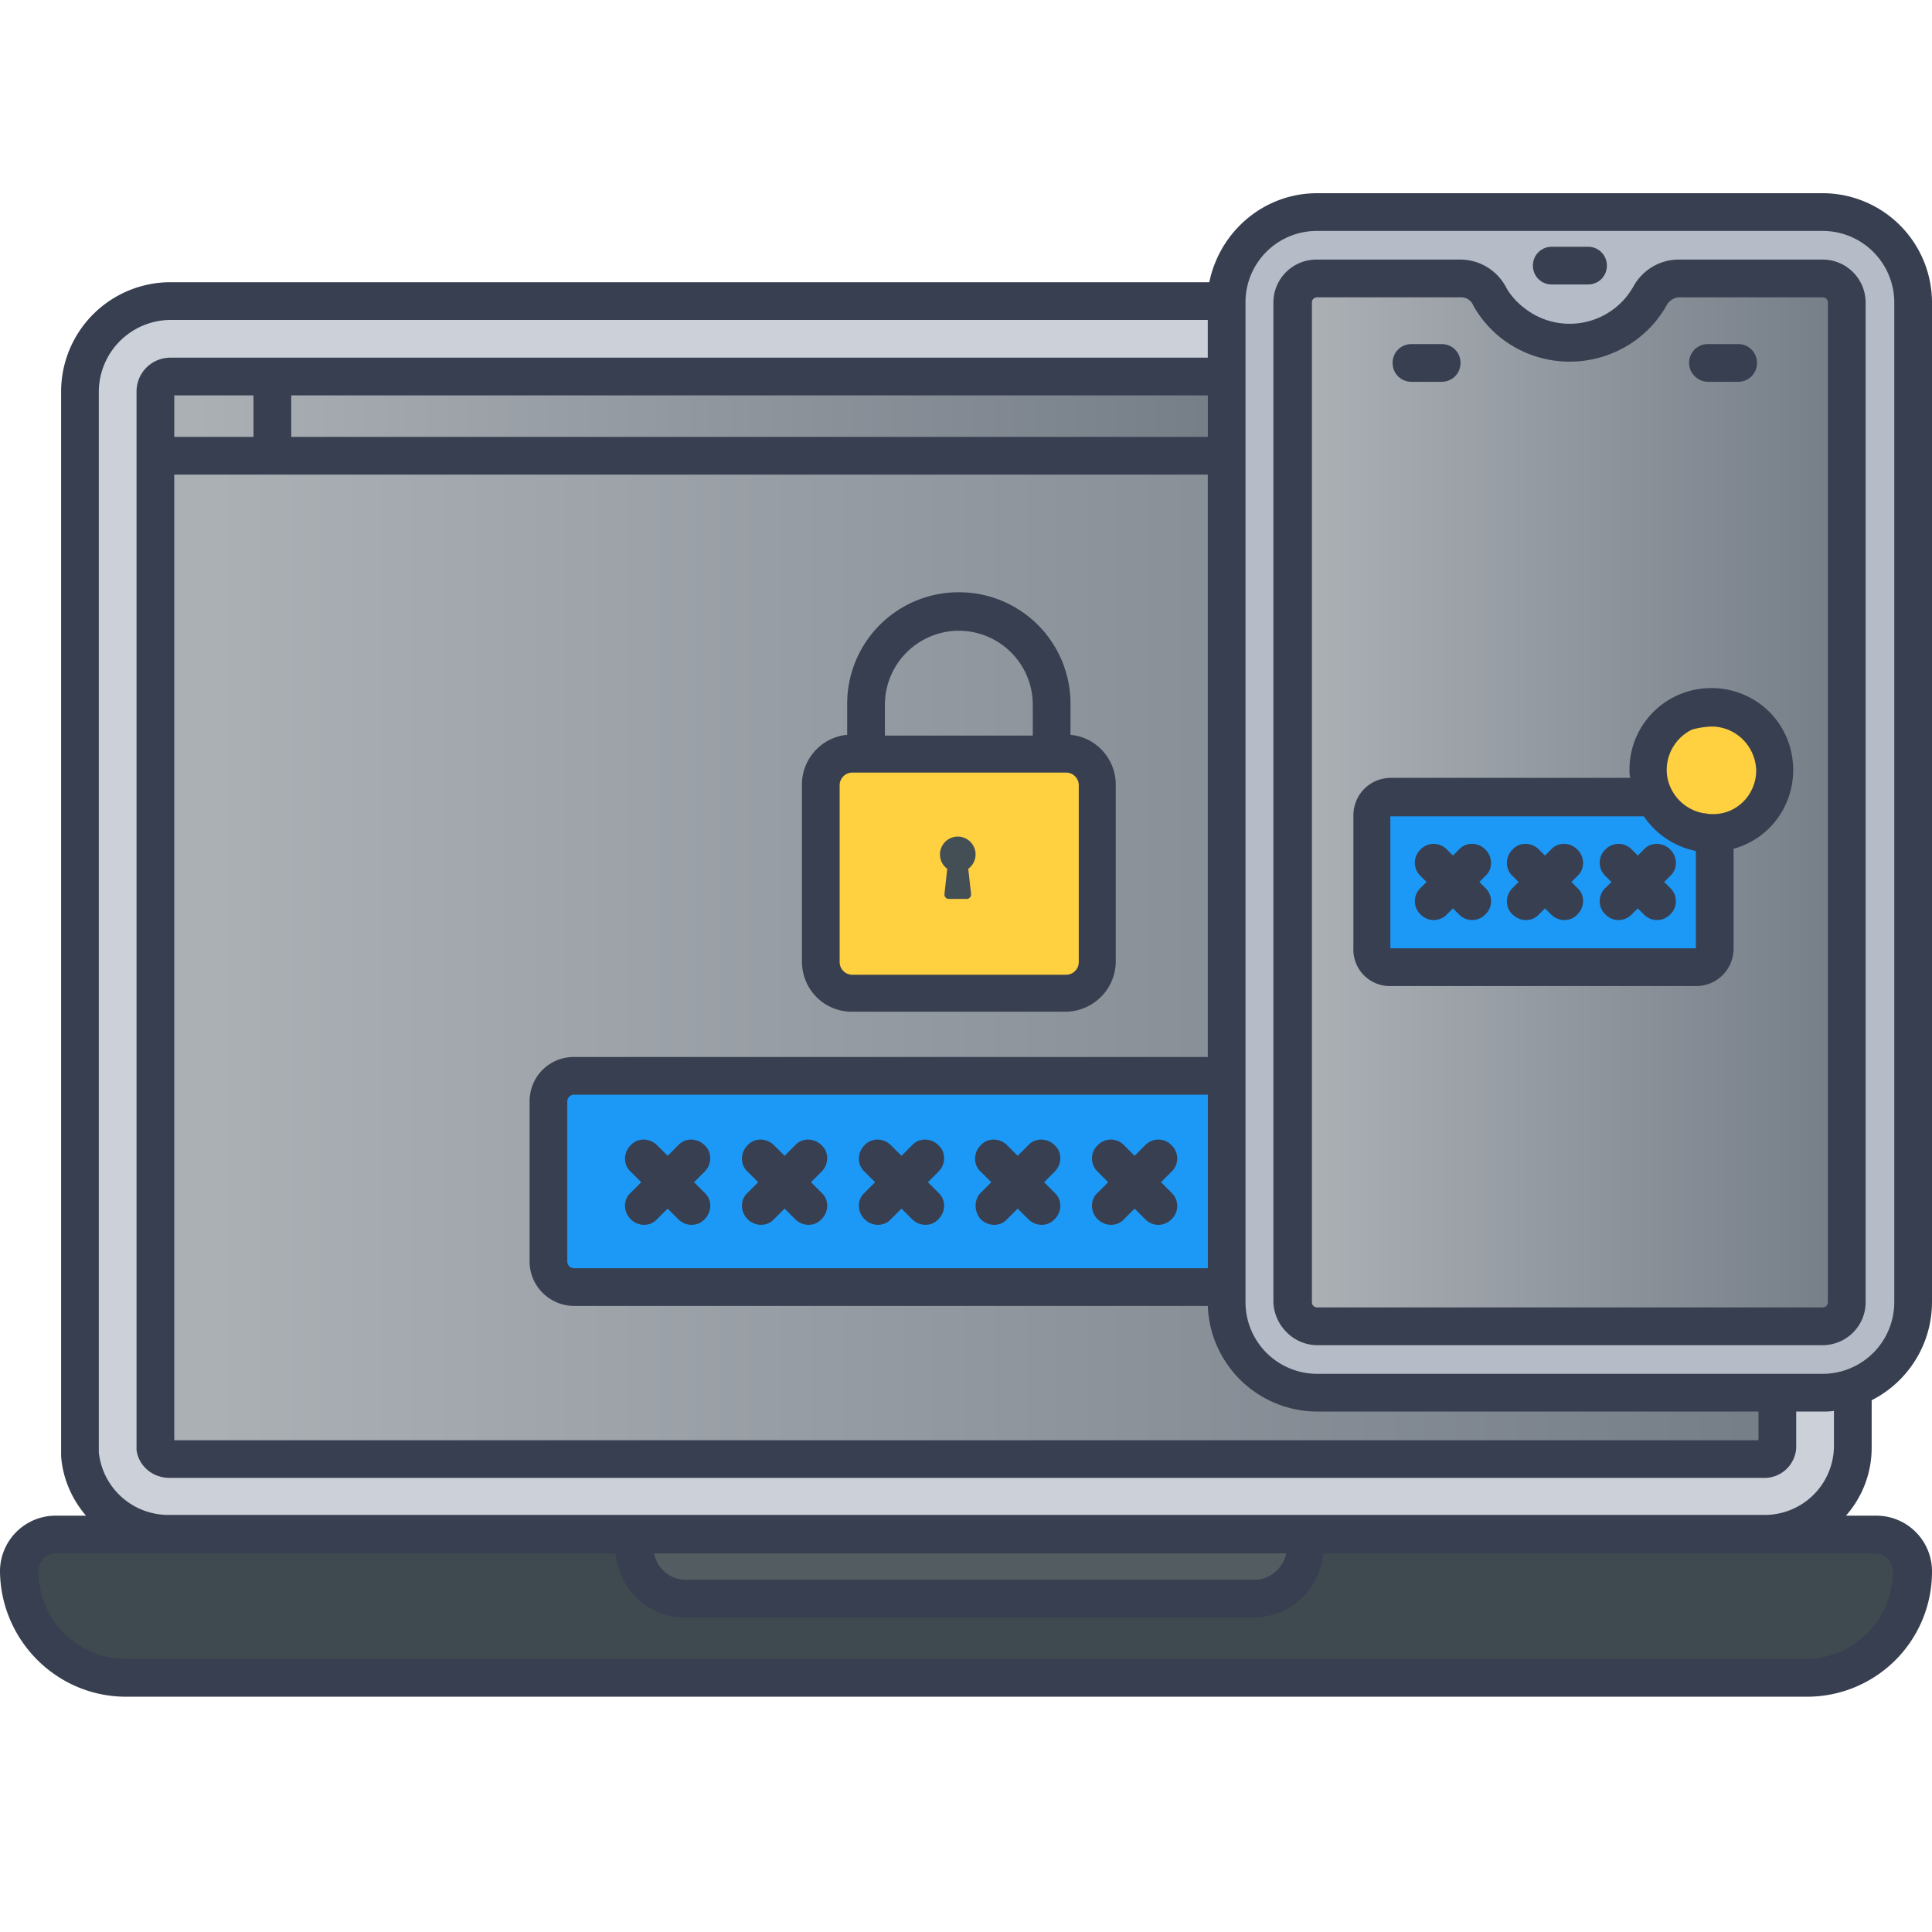
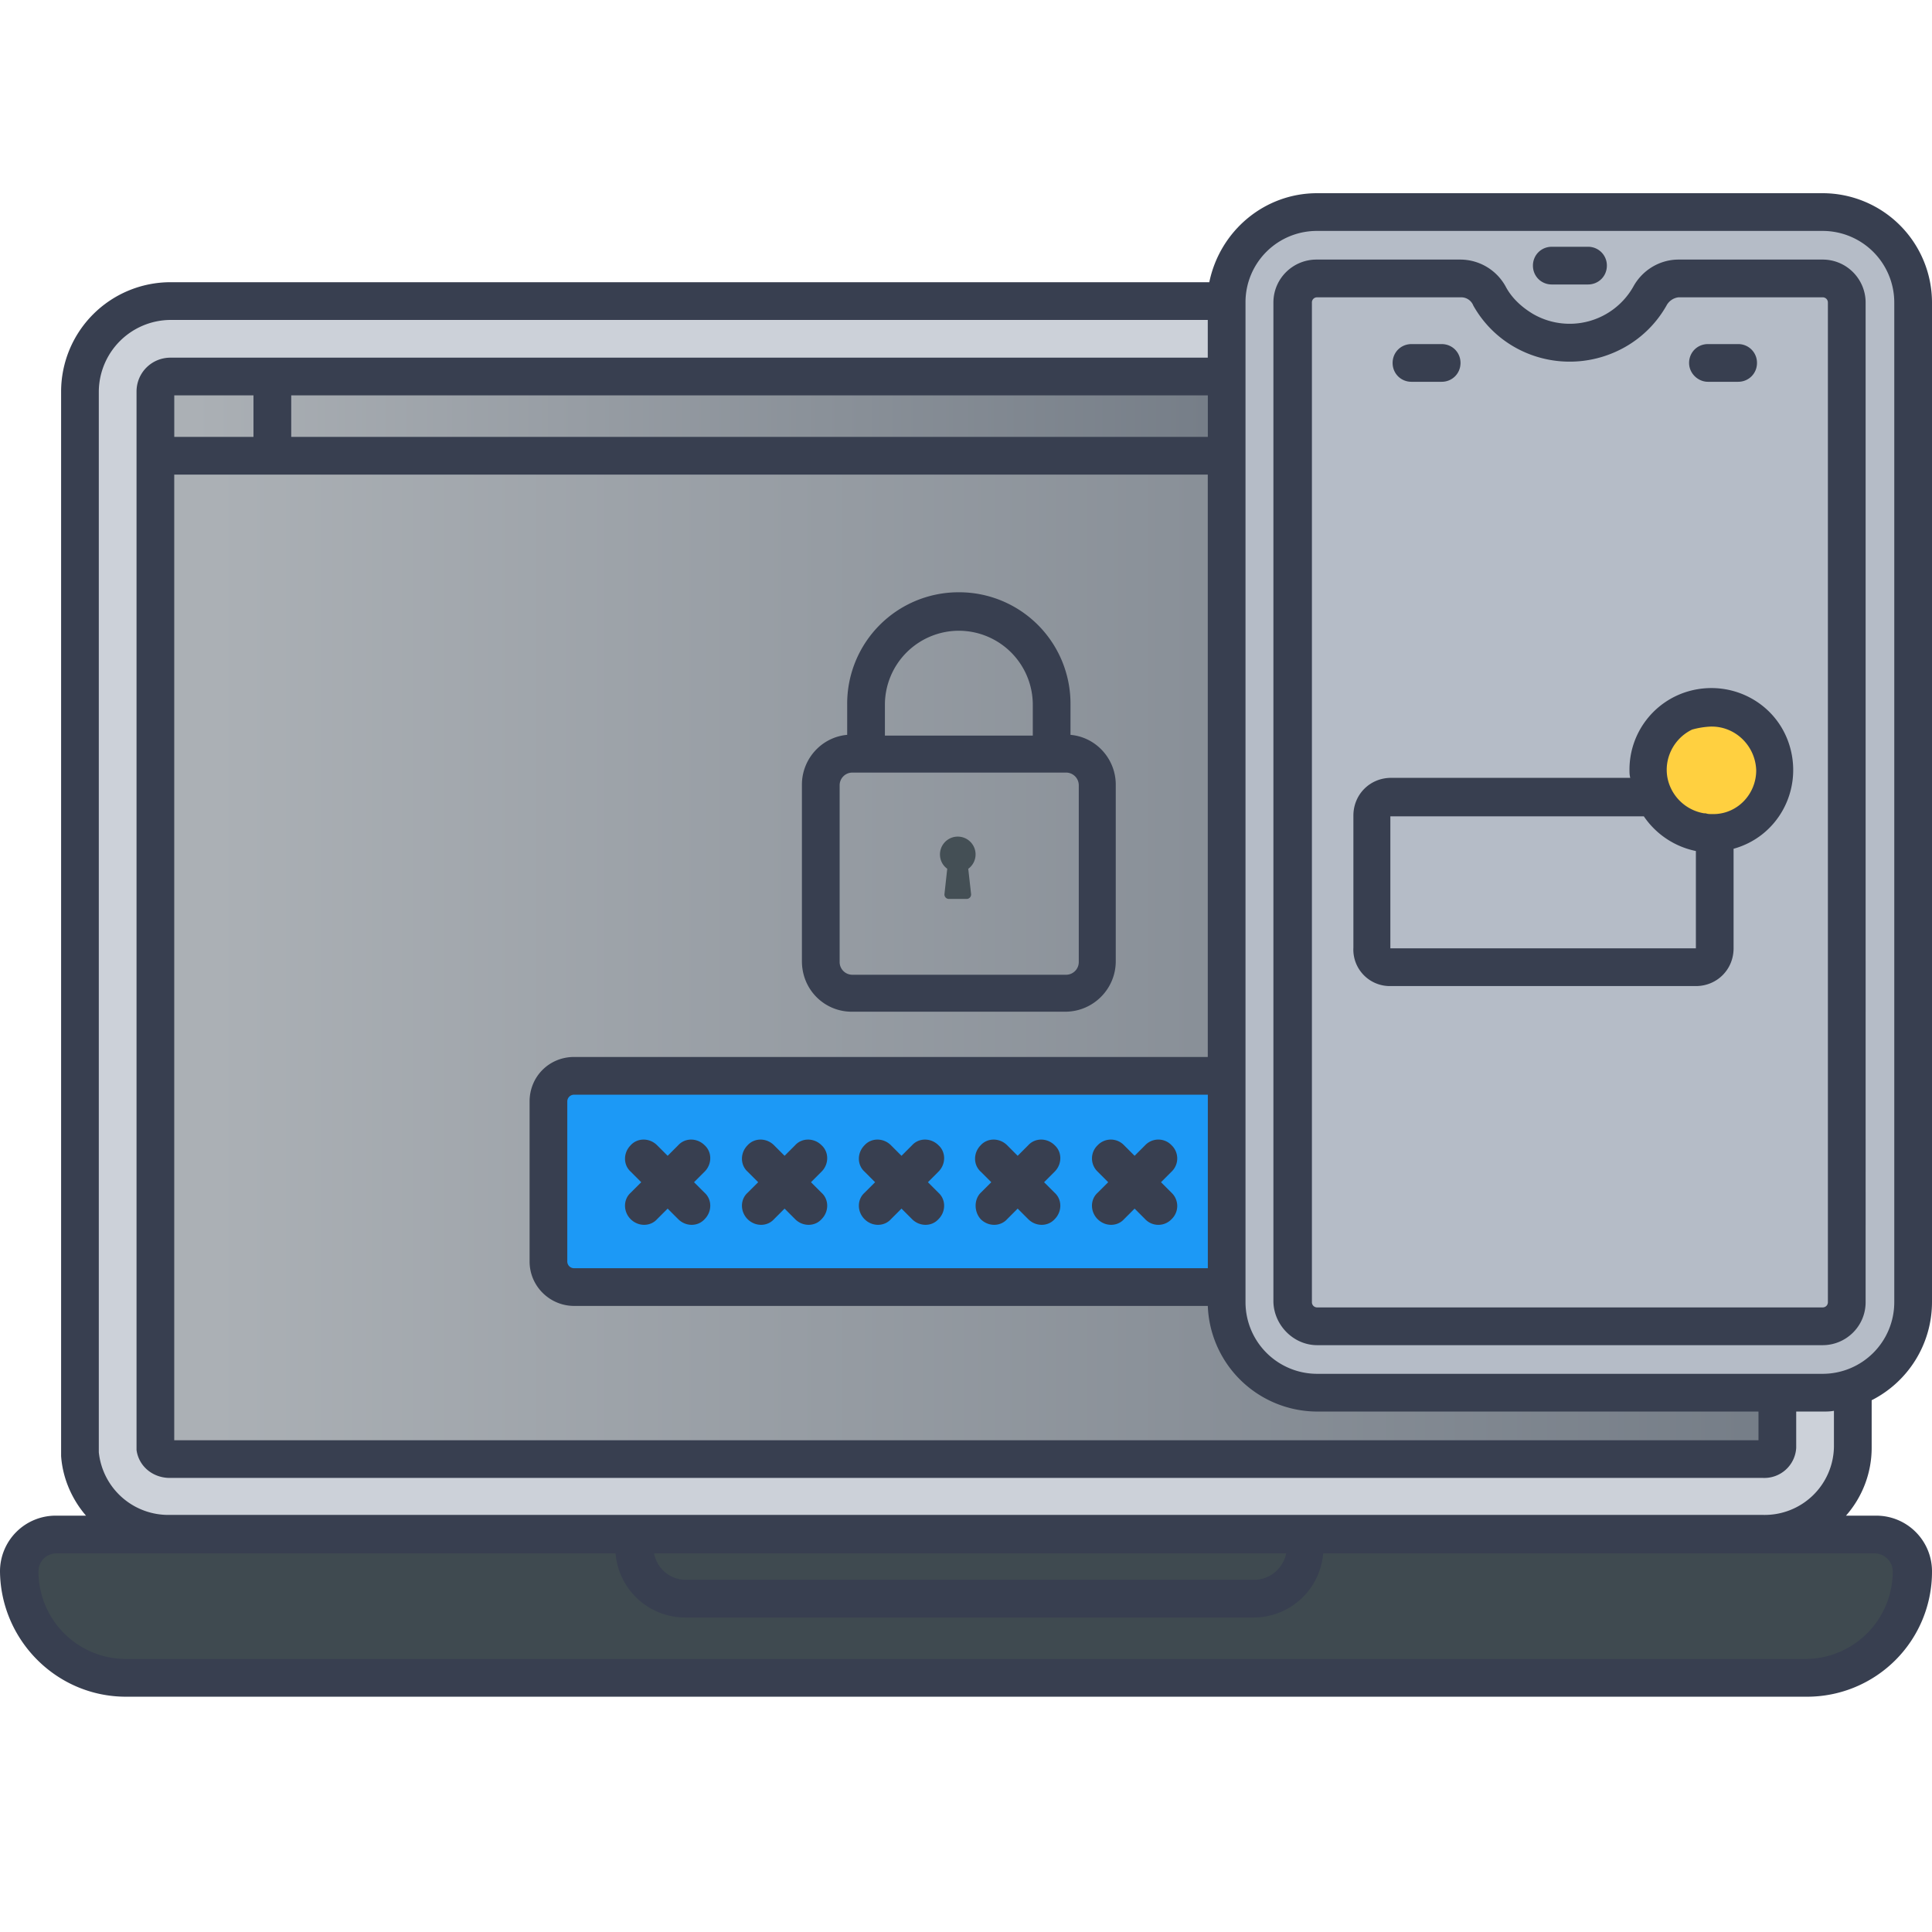
<svg xmlns="http://www.w3.org/2000/svg" width="70" height="70" fill="none">
  <path d="M66.037 50.46H47.724a3.29 3.29 0 01-3.28-3.28V10.909H6.177a3.29 3.29 0 00-3.28 3.28V52.7a3.217 3.217 0 003.253 2.897h57.727A3.217 3.217 0 0067.13 52.7v-2.433a3.074 3.074 0 01-1.093.191z" fill="#CCD1D9" />
  <path d="M47.724 50.46a3.29 3.29 0 01-3.28-3.28V13.642H6.178a.548.548 0 00-.547.547V52.51a.482.482 0 00.52.355h57.727a.478.478 0 00.519-.383V50.46H47.724z" fill="url(#paint0_linear)" />
  <path d="M67.977 55.598H2.05c-.738 0-1.34.602-1.34 1.34a3.85 3.85 0 003.854 3.853h60.899a3.85 3.85 0 003.854-3.853c0-.739-.602-1.34-1.34-1.34z" fill="#3F4A50" />
  <path d="M44.444 13.642H6.178a.548.548 0 00-.547.547v2.323h38.813v-2.87z" fill="url(#paint1_linear)" />
-   <path d="M22.987 55.598v.465a1.86 1.86 0 001.859 1.858h20.61a1.86 1.86 0 001.858-1.858v-.465H22.987z" fill="#525C61" />
  <path d="M66.037 50.46H47.723a3.29 3.29 0 01-3.28-3.28V10.963a3.29 3.29 0 013.28-3.28h18.314a3.29 3.29 0 013.28 3.28V47.18a3.29 3.29 0 01-3.28 3.28z" fill="#B5BCC7" />
-   <path d="M66.884 10.963a.88.88 0 00-.874-.874h-5.221c-.437 0-.847.246-1.039.628a3.356 3.356 0 01-4.564 1.258 3.465 3.465 0 01-1.258-1.258c-.218-.382-.601-.628-1.038-.628h-5.22a.88.88 0 00-.876.874V47.18a.88.88 0 00.875.874h18.313a.88.88 0 00.875-.874V10.963h.027z" fill="url(#paint2_linear)" />
  <path d="M20.8 46.633h23.616V38.98H20.8a.922.922 0 00-.929.93v5.794c0 .519.437.929.93.929z" fill="#1C99F6" />
-   <path d="M30.859 27.336h7.735c.629 0 1.148.52 1.148 1.148v6.396c0 .628-.52 1.148-1.148 1.148H30.86c-.629 0-1.148-.52-1.148-1.148v-6.396c.027-.656.52-1.148 1.148-1.148z" fill="#FFD040" />
-   <path d="M62.019 30.206c-.875 0-1.695-.52-2.05-1.312h-9.567c-.383 0-.683.3-.683.683v4.783c0 .383.3.684.683.684h11.07c.383 0 .683-.3.683-.684v-4.18c-.054.027-.109.027-.136.027z" fill="#1C99F6" />
  <path d="M62.019 30.206a2.296 2.296 0 100-4.592 2.296 2.296 0 000 4.592z" fill="#FFD040" />
  <path d="M4.565 61.475h60.898A4.526 4.526 0 0070 56.937c0-1.12-.902-2.022-2.023-2.022h-1.093c.601-.684.93-1.558.93-2.46v-1.722A3.99 3.99 0 0070 47.18V10.963A3.966 3.966 0 0066.037 7H47.723c-1.913 0-3.525 1.367-3.908 3.225H6.177a3.966 3.966 0 00-3.963 3.964v38.566c.055.793.383 1.558.902 2.16H2.023A2.018 2.018 0 000 56.938c.027 2.487 2.05 4.537 4.565 4.537zm40.562-50.512v-.054a2.584 2.584 0 012.596-2.542h18.314a2.595 2.595 0 012.596 2.596V47.18a2.595 2.595 0 01-2.596 2.596H47.723a2.596 2.596 0 01-2.596-2.596V10.963zm2.596 40.18h15.99v1.039h-57.4V17.195H43.76v21.101H20.8c-.902 0-1.612.711-1.612 1.613v5.795c0 .902.738 1.612 1.613 1.612h22.96a3.975 3.975 0 003.962 3.827zM6.314 15.829v-1.504h2.87v1.504h-2.87zm4.238 0v-1.504h33.21v1.504H10.55zm33.21 23.834v6.287H20.8a.245.245 0 01-.246-.246v-5.795c0-.137.109-.246.245-.246h22.96zM3.58 14.189a2.613 2.613 0 012.596-2.597H43.76v1.367H6.177c-.683 0-1.23.546-1.23 1.23v38.348c.082.601.602 1.011 1.203 1.011h57.727a1.156 1.156 0 001.203-1.093v-1.312h.957c.136 0 .273 0 .41-.027v1.312a2.509 2.509 0 01-2.57 2.46H6.15a2.532 2.532 0 01-2.57-2.27v-38.43zm43.022 42.093c-.11.546-.601.956-1.148.956h-20.61c-.573 0-1.038-.41-1.147-.956h22.905zm-44.553 0h20.254a2.529 2.529 0 002.514 2.323h20.61a2.529 2.529 0 002.514-2.323h19.98c.356 0 .657.3.657.656a3.173 3.173 0 01-3.171 3.17H4.565a3.173 3.173 0 01-3.171-3.17c0-.383.3-.657.656-.657z" fill="#383F50" />
  <path d="M56.224 10.307h1.312c.383 0 .684-.3.684-.683a.677.677 0 00-.684-.683h-1.312c-.382 0-.683.3-.683.683 0 .383.3.683.683.683zm-5.084 3.526h1.094c.382 0 .683-.3.683-.683 0-.383-.3-.683-.683-.683H51.14c-.382 0-.683.3-.683.683 0 .383.3.683.683.683zm10.742 0h1.093c.383 0 .684-.3.684-.683a.677.677 0 00-.684-.683h-1.093c-.383 0-.683.3-.683.683 0 .383.328.683.683.683z" fill="#383F50" />
  <path d="M47.724 48.738h18.313c.847 0 1.558-.684 1.558-1.558V10.963c0-.847-.684-1.558-1.558-1.558h-5.221c-.683 0-1.312.383-1.64.984a2.65 2.65 0 01-3.635.984c-.41-.246-.766-.574-.984-.984a1.877 1.877 0 00-1.64-.984h-5.22c-.848 0-1.559.684-1.559 1.558V47.18c.028.847.738 1.558 1.586 1.558zm-.192-37.775c0-.11.082-.191.192-.191h5.22a.47.47 0 01.437.3c1.094 1.941 3.554 2.597 5.494 1.504a3.97 3.97 0 001.504-1.503.57.57 0 01.437-.301h5.22c.11 0 .192.082.192.191V47.18c0 .109-.082.19-.191.19H47.723a.187.187 0 01-.19-.19V10.963zm-16.208 33.21c.273.273.71.273.956 0l.383-.383.383.383c.273.273.71.273.956 0 .274-.273.274-.71 0-.957l-.382-.382.382-.383c.274-.273.274-.71 0-.957-.273-.273-.71-.273-.956 0l-.383.383-.383-.383c-.273-.273-.71-.273-.956 0-.274.274-.274.711 0 .957l.382.383-.382.382c-.274.246-.274.684 0 .957zm4.209 0c.273.273.71.273.957 0l.382-.383.383.383c.273.273.71.273.957 0 .273-.273.273-.71 0-.957l-.383-.382.383-.383c.273-.273.273-.71 0-.957-.274-.273-.71-.273-.957 0l-.383.383-.382-.383c-.274-.273-.71-.273-.957 0-.273.274-.273.711 0 .957l.383.383-.383.382c-.246.246-.246.684 0 .957zm-12.683 0c.274.273.711.273.957 0l.383-.383.383.383c.273.273.71.273.956 0 .273-.273.273-.71 0-.957l-.383-.382.383-.383c.273-.273.273-.71 0-.957-.273-.273-.71-.273-.956 0l-.383.383-.383-.383c-.273-.273-.71-.273-.956 0-.274.274-.274.711 0 .957l.382.383-.383.382c-.273.246-.273.684 0 .957zm4.237 0c.274.273.711.273.957 0l.383-.383.382.383c.274.273.711.273.957 0 .273-.273.273-.71 0-.957l-.383-.382.383-.383c.273-.273.273-.71 0-.957-.273-.273-.71-.273-.957 0l-.382.383-.383-.383c-.273-.273-.71-.273-.957 0-.273.274-.273.711 0 .957l.383.383-.383.382c-.273.246-.273.684 0 .957zm12.683 0c.273.273.71.273.956 0l.383-.383.382.383a.66.66 0 00.957 0 .66.66 0 000-.957l-.383-.382.383-.383a.66.66 0 000-.957.66.66 0 00-.957 0l-.382.383-.383-.383a.66.66 0 00-.956 0 .66.66 0 000 .957l.382.383-.383.382c-.273.246-.273.684 0 .957zm-8.91-7.517h7.734c1.012 0 1.832-.82 1.832-1.83v-6.397c0-.93-.71-1.722-1.64-1.804v-1.12a4.036 4.036 0 00-4.046-4.046 4.036 4.036 0 00-4.045 4.046v1.12c-.93.082-1.64.875-1.64 1.804v6.396c0 1.039.82 1.831 1.804 1.831zm1.202-11.124a2.683 2.683 0 012.678-2.679 2.683 2.683 0 012.68 2.679v1.12h-5.358v-1.12zm-1.64 2.924a.46.46 0 01.465-.464h7.735a.46.46 0 01.464.464v6.396a.46.46 0 01-.464.465h-7.735a.46.46 0 01-.465-.465v-6.395z" fill="#383F50" />
  <path d="M50.375 35.727h11.07c.765 0 1.366-.601 1.366-1.367v-3.608c1.586-.437 2.488-2.077 2.05-3.662-.437-1.585-2.077-2.488-3.662-2.05a2.952 2.952 0 00-2.16 2.843c0 .109 0 .19.028.3h-8.665c-.765 0-1.366.602-1.366 1.367v4.783a1.322 1.322 0 001.339 1.394zm11.644-9.402c.874 0 1.585.71 1.612 1.585 0 .847-.656 1.558-1.503 1.585h-.109c-.082 0-.137 0-.219-.027h-.055a1.623 1.623 0 01-1.202-.902c-.383-.793-.027-1.75.765-2.132a2.96 2.96 0 01.71-.11zm-11.644 3.252h9.184a3.007 3.007 0 001.886 1.257v3.526h-11.07v-4.783z" fill="#383F50" />
-   <path d="M53.819 30.78c-.274-.274-.71-.274-.957 0l-.218.218-.22-.218a.66.66 0 00-.956 0 .66.66 0 000 .956l.219.22-.219.218a.66.66 0 000 .956.66.66 0 00.957 0l.219-.218.218.218a.66.66 0 00.957 0 .66.66 0 000-.956l-.219-.219.219-.218c.273-.246.273-.684 0-.957zm3.334 0c-.273-.274-.71-.274-.956 0l-.219.218-.219-.218c-.273-.274-.71-.274-.956 0-.274.273-.274.71 0 .956l.218.22-.218.218c-.274.273-.274.71 0 .956.273.274.71.274.956 0l.219-.218.219.218c.273.274.71.274.956 0 .274-.273.274-.71 0-.956l-.218-.219.218-.218c.274-.246.274-.684 0-.957zm3.363 0c-.274-.274-.711-.274-.957 0l-.219.218-.218-.218a.66.66 0 00-.957 0 .66.66 0 000 .956l.219.22-.219.218a.66.66 0 000 .956.66.66 0 00.957 0l.218-.218.219.218a.66.66 0 00.957 0 .66.66 0 000-.956l-.22-.219.22-.218c.273-.246.273-.684 0-.957z" fill="#383F50" />
  <path d="M34.32 31.477l-.1.914a.16.16 0 00.16.179h.644a.161.161 0 00.16-.179l-.102-.913a.645.645 0 10-1.025-.518c0 .208.099.398.264.517z" fill="#444F55" />
  <defs>
    <linearGradient id="paint0_linear" x1="7.73" y1="34.936" x2="64.397" y2="34.936" gradientUnits="userSpaceOnUse">
      <stop stop-color="#ABB0B5" />
      <stop offset="1" stop-color="#757D87" />
    </linearGradient>
    <linearGradient id="paint1_linear" x1="7.017" y1="15.2" x2="44.444" y2="15.2" gradientUnits="userSpaceOnUse">
      <stop stop-color="#ABB0B5" />
      <stop offset="1" stop-color="#757D87" />
    </linearGradient>
    <linearGradient id="paint2_linear" x1="47.512" y1="30.699" x2="66.884" y2="30.699" gradientUnits="userSpaceOnUse">
      <stop stop-color="#ABB0B5" />
      <stop offset="1" stop-color="#757D87" />
    </linearGradient>
  </defs>
</svg>